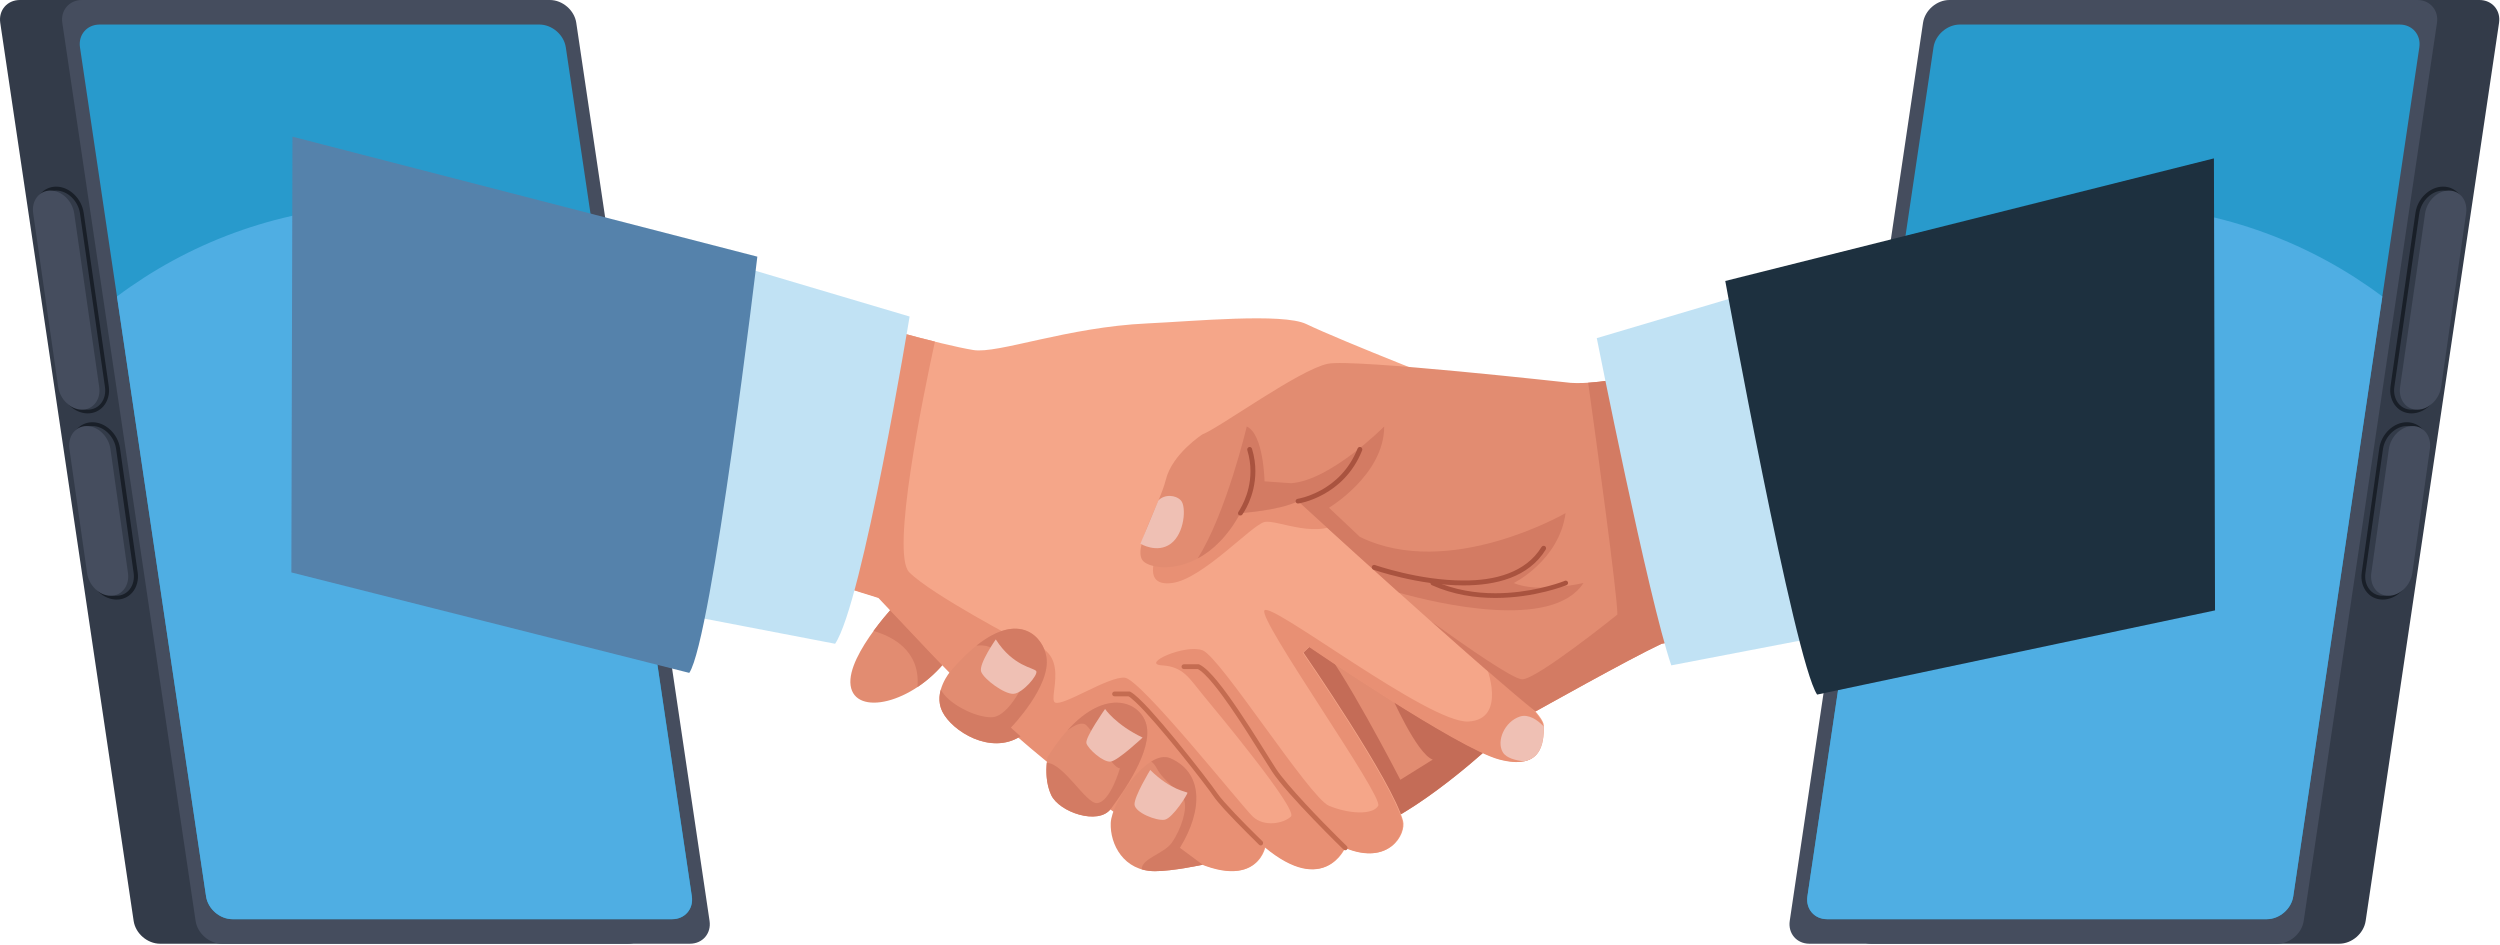
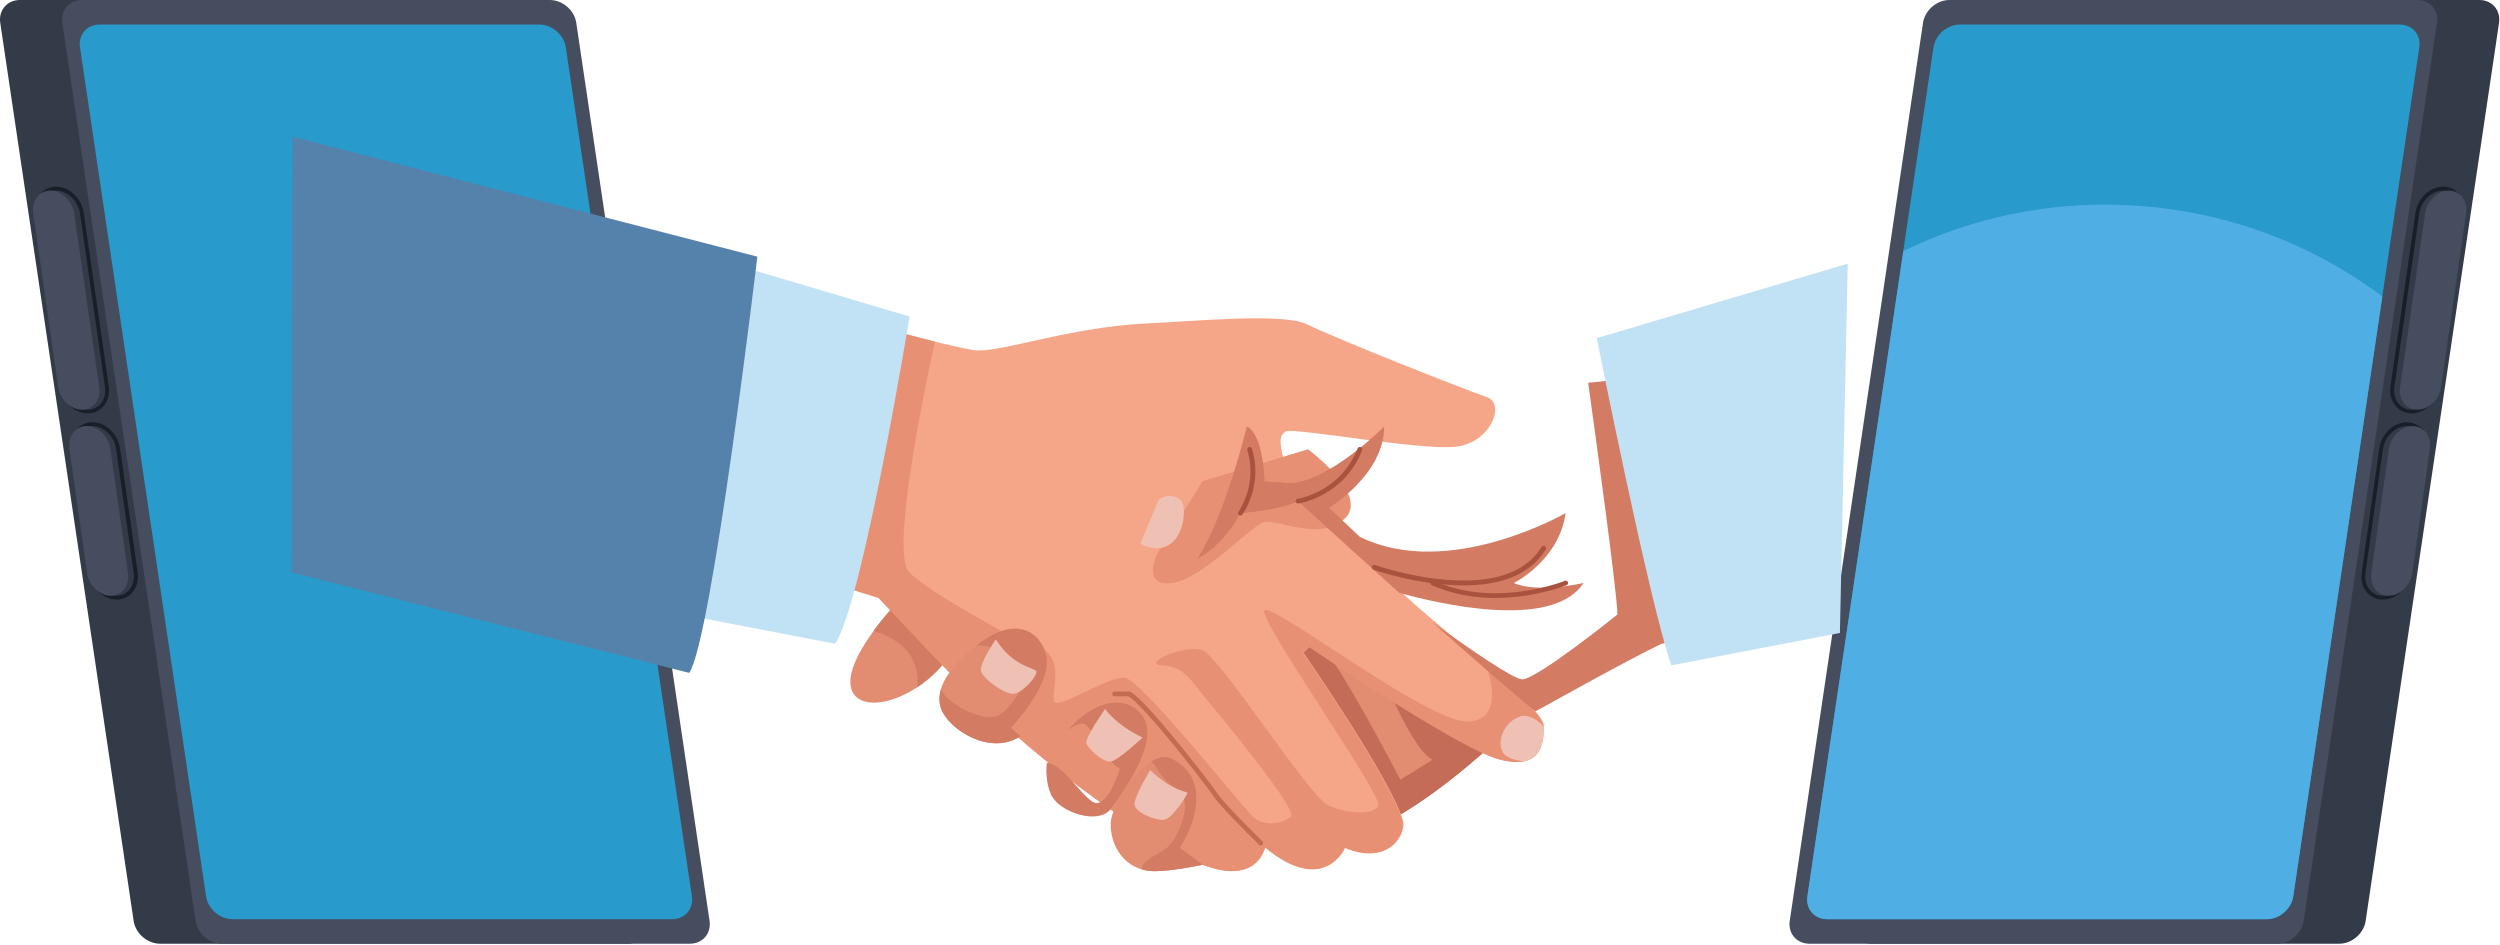
<svg xmlns="http://www.w3.org/2000/svg" width="2292" height="866" viewBox="0 0 2292 866" fill="none">
  <path d="M2168.83 844.3C2167.13 855.8 2156.23 865.2 2144.63 865.2H1715.63C1704.03 865.2 1695.93 855.8 1697.63 844.3L1819.93 20.9C1821.63 9.4 1832.53 0 1844.13 0H2273.13C2284.73 0 2292.83 9.4 2291.13 20.9L2168.83 844.3Z" fill="#333B49" />
  <path d="M2112.03 844.3C2110.33 855.8 2099.43 865.2 2087.83 865.2H1658.83C1647.23 865.2 1639.13 855.8 1640.83 844.3L1763.03 20.9C1764.73 9.4 1775.63 0 1787.23 0H2216.23C2227.83 0 2235.93 9.4 2234.23 20.9L2112.03 844.3Z" fill="#454D5E" />
  <path d="M2102.43 821.8C2100.73 833.3 2089.83 842.7 2078.23 842.7H1675.03C1663.43 842.7 1655.33 833.3 1657.03 821.8L1772.63 43.4C1774.33 31.9 1785.23 22.5 1796.83 22.5H2200.03C2211.63 22.5 2219.73 31.9 2218.03 43.4L2102.43 821.8Z" fill="#289ACC" />
  <path d="M2239.83 174.7C2250.13 174.7 2257.23 184.1 2255.63 195.6L2232.73 354.7C2231.03 366.2 2221.23 375.6 2210.93 375.6C2200.63 375.6 2193.53 366.2 2195.13 354.7L2218.03 195.6C2219.73 184.1 2229.53 174.7 2239.83 174.7ZM2239.83 171.1C2227.83 171.1 2216.43 181.8 2214.53 195L2191.63 354.1C2190.63 361.1 2192.43 367.8 2196.53 372.5C2200.13 376.7 2205.23 379 2210.93 379C2222.93 379 2234.33 368.3 2236.23 355.1L2259.13 196C2260.13 189.1 2258.33 182.3 2254.23 177.6C2250.63 173.4 2245.53 171.1 2239.83 171.1Z" fill="#191F28" />
  <path d="M2206.63 390.6C2216.93 390.6 2224.13 400 2222.43 411.5L2206.23 525.3C2204.63 536.8 2194.83 546.2 2184.43 546.2C2174.13 546.2 2167.03 536.8 2168.63 525.3L2184.73 411.5C2186.53 400 2196.33 390.6 2206.63 390.6ZM2206.63 387.1C2194.53 387.1 2183.23 397.8 2181.33 411L2165.23 524.8C2164.23 531.8 2166.03 538.5 2170.13 543.2C2173.73 547.4 2178.83 549.7 2184.53 549.7C2196.63 549.7 2207.93 539 2209.83 525.8L2226.03 412C2227.03 405.1 2225.23 398.3 2221.13 393.6C2217.33 389.4 2212.23 387.1 2206.63 387.1Z" fill="#191F28" />
  <path d="M2200.43 354.7C2198.73 366.2 2205.83 375.6 2216.23 375.6C2226.53 375.6 2236.33 366.2 2238.03 354.7L2260.93 195.6C2262.63 184.1 2255.53 174.7 2245.13 174.7C2234.83 174.7 2225.03 184.1 2223.33 195.6L2200.43 354.7Z" fill="#454D5E" />
  <path d="M2174.03 525.3C2172.43 536.8 2179.53 546.2 2189.83 546.2C2200.13 546.2 2209.93 536.8 2211.63 525.3L2227.73 411.5C2229.33 400 2222.23 390.6 2211.93 390.6C2201.63 390.6 2191.83 400 2190.13 411.5L2174.03 525.3Z" fill="#454D5E" />
  <path d="M2102.43 821.8L2184.13 271.8C2119.23 223.2 2039.53 192.7 1952.33 188.2C1878.03 184.3 1807.33 199.8 1745.03 230.1L1657.03 821.8C1655.33 833.3 1663.43 842.7 1675.03 842.7H2078.13C2089.83 842.7 2100.73 833.3 2102.43 821.8Z" fill="#4FAEE3" />
  <path d="M122.525 844.3C124.225 855.8 135.125 865.2 146.725 865.2H575.725C587.325 865.2 595.425 855.8 593.725 844.3L471.425 20.9C469.725 9.4 458.825 0 447.225 0H18.226C6.625 0 -1.475 9.4 0.225 20.9L122.525 844.3Z" fill="#333B49" />
  <path d="M179.325 844.3C181.025 855.8 191.925 865.2 203.525 865.2H632.526C644.126 865.2 652.226 855.8 650.526 844.3L528.325 20.9C526.625 9.4 515.725 0 504.125 0H75.126C63.526 0 55.425 9.4 57.126 20.9L179.325 844.3Z" fill="#454D5E" />
  <path d="M188.925 821.8C190.625 833.3 201.525 842.7 213.125 842.7H616.325C627.925 842.7 636.025 833.3 634.325 821.8L518.725 43.4C517.025 31.9 506.125 22.5 494.525 22.5H91.325C79.725 22.5 71.625 31.9 73.325 43.4L188.925 821.8Z" fill="#289ACC" />
  <path d="M51.526 174.7C61.825 174.7 71.626 184.1 73.326 195.6L96.225 354.7C97.925 366.2 90.826 375.6 80.425 375.6C70.126 375.6 60.325 366.2 58.626 354.7L35.725 195.6C34.026 184.1 41.126 174.7 51.526 174.7ZM51.526 171.1C45.925 171.1 40.825 173.4 37.126 177.6C33.026 182.4 31.226 189.1 32.225 196L55.126 355.1C57.026 368.3 68.326 379 80.425 379C86.025 379 91.126 376.7 94.826 372.5C98.925 367.7 100.725 361 99.725 354.1L76.725 195.1C74.826 181.9 63.526 171.1 51.526 171.1Z" fill="#191F28" />
  <path d="M84.725 390.6C95.025 390.6 104.825 400 106.425 411.5L122.525 525.3C124.125 536.8 117.025 546.2 106.725 546.2C96.425 546.2 86.625 536.8 84.925 525.3L68.925 411.5C67.325 400 74.425 390.6 84.725 390.6ZM84.725 387.1C79.125 387.1 74.025 389.4 70.325 393.6C66.225 398.4 64.425 405.1 65.425 412L81.625 525.8C83.525 539 94.825 549.7 106.925 549.7C112.525 549.7 117.625 547.4 121.325 543.2C125.425 538.4 127.225 531.7 126.225 524.8L110.025 411C108.125 397.8 96.825 387.1 84.725 387.1Z" fill="#191F28" />
  <path d="M90.925 354.7C92.626 366.2 85.525 375.6 75.126 375.6C64.825 375.6 55.026 366.2 53.325 354.7L30.425 195.6C28.726 184.1 35.825 174.7 46.225 174.7C56.526 174.7 66.326 184.1 68.025 195.6L90.925 354.7Z" fill="#454D5E" />
  <path d="M117.325 525.3C118.925 536.8 111.825 546.2 101.525 546.2C91.225 546.2 81.425 536.8 79.825 525.3L63.625 411.5C62.025 400 69.125 390.6 79.425 390.6C89.725 390.6 99.525 400 101.225 411.5L117.325 525.3Z" fill="#454D5E" />
-   <path d="M188.925 821.8L107.225 271.8C172.125 223.2 251.825 192.7 339.025 188.2C413.325 184.3 484.025 199.8 546.325 230.1L634.225 821.8C635.925 833.3 627.825 842.7 616.225 842.7H213.125C201.525 842.7 190.625 833.3 188.925 821.8Z" fill="#4FAEE3" />
  <path d="M826.326 548.2C826.326 548.2 775.826 599.7 779.826 628.4C783.826 657.1 836.926 645.2 868.226 604.6L826.326 548.2Z" fill="#E28C71" />
  <path d="M800.825 578.5C816.425 582.9 844.125 595.5 841.125 629.9C850.725 623.5 860.125 615 868.125 604.7L826.225 548.3C826.325 548.2 813.225 561.6 800.825 578.5Z" fill="#D37B63" />
  <path d="M1371.73 679.3C1371.73 679.3 1296.53 750.6 1245.03 764.4C1193.53 778.3 1183.63 598.1 1183.63 598.1L1209.33 574.3L1371.73 679.3Z" fill="#E28C71" />
  <path d="M1371.73 679.3L1292.93 628.3L1274.73 636.1C1274.73 636.1 1298.73 691.2 1313.53 696.4L1283.83 714.9C1283.83 714.9 1229.13 608.7 1207.03 586.2C1184.93 563.7 1183.63 604.3 1183.63 604.3L1260.53 758.8C1310.43 737.4 1371.73 679.3 1371.73 679.3Z" fill="#C46C57" />
  <path d="M892.325 320.9C914.925 324.6 978.125 299.9 1051.93 296.5C1093.63 294.6 1176.03 286.7 1197.63 297.1C1229.83 312.6 1345.13 358 1362.93 364C1380.73 369.9 1366.93 405.6 1335.23 409.5C1303.53 413.5 1186.73 391.7 1178.83 395.6C1170.93 399.6 1173.93 409.9 1179.83 433.7C1185.73 457.5 1236.93 497.8 1288.73 546.5C1322.33 578.2 1415.33 648.6 1415.43 665.3C1415.63 682.7 1412.63 706 1375.03 696.1C1337.43 686.2 1200.63 592.9 1200.63 592.9L1195.03 598.3C1195.03 598.3 1276.93 716.8 1286.33 752.5C1289.53 764.6 1273.53 794 1233.43 777.1C1233.43 777.1 1214.53 821.8 1160.13 776.6C1160.13 776.6 1151.13 824.5 1075.03 778.6C974.025 717.7 904.525 652.3 850.725 595.4C805.925 548 805.925 548 805.925 548C805.925 548 716.925 520 619.625 492.7L611.125 241.5C610.925 241.8 832.225 311 892.325 320.9Z" fill="#F5A689" />
  <path d="M1060.43 508.5C1060.43 508.5 1046.63 538.2 1074.63 534.5C1102.63 530.8 1147.43 481.4 1159.23 478.6C1170.93 475.8 1210.73 496.9 1233.13 475.2C1255.63 453.5 1199.13 411.9 1199.13 411.9L1102.53 441.1L1060.43 508.5Z" fill="#E89074" />
  <path d="M1346.23 661.5C1310.23 663.5 1165.33 551.2 1159.23 559.6C1153.13 568 1268.53 729.8 1263.53 738.7C1258.53 747.6 1236.03 746.1 1218.33 738.7C1200.63 731.3 1118.83 602.3 1102.53 596.2C1086.23 590.2 1045.43 608.8 1065.33 610C1085.23 611.2 1090.63 622.4 1102.53 636.7C1114.43 651.1 1190.33 742.2 1183.53 748.6C1176.83 755 1158.93 758.5 1148.53 748.6C1138.13 738.7 1046.03 622.8 1031.23 621.3C1016.43 619.8 974.826 647.7 967.326 644.1C959.926 640.6 985.125 593.7 937.625 588.9C937.625 588.9 854.425 545.5 833.625 524.7C816.525 507.6 846.225 363.4 857.125 313.2C837.325 308.3 813.125 301.7 787.826 294.6C771.625 349.7 743.025 447.1 721.625 522.6C771.025 537.3 805.326 548.2 805.326 548.2C805.326 548.2 805.325 548.2 850.125 595.6C903.925 652.5 973.426 717.9 1074.43 778.8C1150.53 824.7 1159.53 776.8 1159.53 776.8C1213.83 822 1232.83 777.3 1232.83 777.3C1272.93 794.1 1288.93 764.8 1285.73 752.7C1276.33 717 1194.43 598.5 1194.43 598.5L1200.03 593.1C1200.03 593.1 1336.83 686.4 1374.43 696.3C1412.03 706.2 1415.03 682.9 1414.83 665.5C1414.73 657 1390.43 634.3 1362.13 610.1C1362.53 610 1382.23 659.5 1346.23 661.5Z" fill="#E89074" />
-   <path d="M1217.33 333.5C1191.13 338.9 1118.13 392.2 1102.43 398.2C1102.43 398.2 1074.73 416 1068.83 439.8C1062.93 463.6 1036.53 505.1 1048.73 515C1060.93 524.9 1107.73 525.2 1137.13 470.5C1137.13 470.5 1173.33 468.2 1190.03 459.5C1190.03 459.5 1344.93 601.5 1407.63 652.4C1407.63 652.4 1493.63 604.1 1523.33 590.2L1694.13 558.7C1694.13 558.7 1674.83 398.8 1652.43 303.5C1652.43 303.5 1495.53 355 1440.03 351C1440.03 351.1 1240.53 328.7 1217.33 333.5Z" fill="#E28C71" />
  <path d="M1137.13 470.4C1137.13 470.4 1173.33 468.1 1190.03 459.4C1190.03 459.4 1232.93 498.8 1282.83 543.5C1317.23 553.1 1423.23 578.5 1451.73 534.5C1451.73 534.5 1410.13 544.2 1387.83 534.5C1387.83 534.5 1429.43 514 1435.33 470.4C1435.33 470.4 1328.43 532.3 1246.73 492.2L1218.43 465.5C1218.43 465.5 1269.03 435.3 1269.03 391C1269.03 391 1220.03 440.4 1183.73 443L1159.33 441.3C1159.33 441.3 1158.63 398.2 1143.03 391C1143.03 391 1124.23 470.7 1097.93 512.1C1111.53 504.8 1125.63 491.8 1137.13 470.4Z" fill="#D37B63" />
  <path d="M1523.33 590.2L1581.73 579.4L1502.53 344.1C1485.33 347.5 1469.33 350 1456.03 350.9C1463.53 404.5 1482.83 545.4 1482.83 563.4C1482.83 563.4 1409.13 622.8 1395.53 622.8C1387.43 622.8 1345.43 593.7 1312.63 570C1348.63 602 1384.43 633.4 1407.73 652.2C1407.63 652.4 1493.63 604.1 1523.33 590.2Z" fill="#D37B63" />
  <path d="M1102.63 792.8C1102.63 792.8 1075.23 798.7 1058.93 798.7C1030.23 798.7 1017.53 774.1 1018.33 754.5C1019.13 735 1052.43 686.3 1072.73 695.1C1102.53 708 1103.43 741.6 1081.63 777.3L1102.63 792.8Z" fill="#E28C71" />
  <path d="M1102.63 792.8L1081.73 777.3C1103.53 741.7 1102.63 708 1072.83 695.1C1067.63 692.9 1061.53 694.4 1055.43 698.2C1057.03 699.3 1058.83 701.2 1060.53 704.4C1066.53 716 1081.63 725.1 1085.33 732.9C1089.03 740.7 1083.13 760.1 1074.23 772.7C1067.13 782.7 1046.43 787.1 1046.73 797C1050.43 798.1 1054.53 798.7 1058.93 798.7C1075.23 798.7 1102.63 792.8 1102.63 792.8Z" fill="#D37B63" />
-   <path d="M960.425 694.1C960.425 694.1 956.425 713 963.625 728.8C970.825 744.6 1006.93 757 1018.33 741.6C1029.73 726.2 1056.93 688.2 1051.03 664.5C1045.13 640.7 1003.73 624.9 960.425 694.1Z" fill="#E28C71" />
  <path d="M1051.03 664.4C1045.93 644 1014.63 629.4 978.425 669.8C985.225 664.6 992.225 661.3 996.025 665C1005.23 673.9 1018.63 703.7 1026.73 704.4C1026.73 704.4 1017.93 735.5 1005.63 736.3C995.625 736.9 975.025 699.6 959.725 699.4C959.025 706.1 958.825 718.1 963.725 728.7C970.925 744.5 1007.03 756.9 1018.43 741.5C1029.73 726.2 1056.93 688.2 1051.03 664.4Z" fill="#D37B63" />
  <path d="M871.425 615.4C871.425 615.4 855.025 634.4 863.925 652.4C872.825 670.4 908.225 692.6 935.525 675.1L926.725 667.2C926.725 667.2 963.925 629 959.325 602.1C955.625 580.5 926.425 551.4 871.425 615.4Z" fill="#E28C71" />
  <path d="M959.325 602.1C956.225 583.8 934.825 560.3 895.225 591.9C901.625 591.3 907.925 592 910.525 596.2C916.825 606.4 921.325 617.5 940.625 622C940.625 622 925.725 657.6 908.725 657.6C893.125 657.6 868.725 644.6 862.525 632.2C860.825 638.3 860.525 645.3 863.925 652.3C872.825 670.3 908.225 692.5 935.525 675L926.725 667.1C926.725 667.1 963.925 628.9 959.325 602.1Z" fill="#D37B63" />
  <path d="M833.925 290.2C833.925 290.2 790.825 553.1 765.625 590.2L611.025 560.5L603.825 221.9L833.925 290.2Z" fill="#C1E2F4" />
  <path d="M694.325 235.3C694.325 235.3 652.726 585.8 631.926 616.9L267.125 524.8L268.125 125.3L694.325 235.3Z" fill="#5582AB" />
  <path d="M1463.93 310C1463.93 310 1511.13 548.2 1532.23 610L1686.83 580.3L1694.03 241.7L1463.93 310Z" fill="#C1E2F4" />
-   <path d="M1581.73 257.6C1581.73 257.6 1645.13 605.6 1665.93 636.8L2030.73 559.6L2029.73 145.2L1581.73 257.6Z" fill="#1D303F" />
  <path d="M1045.53 498.5C1045.53 498.5 1060.83 507.7 1073.33 498.5C1086.13 489.1 1087.73 464.4 1082.73 458.9C1077.83 453.5 1067.43 453 1061.93 458.9L1045.53 498.5Z" fill="#EFC0B4" />
  <path d="M912.925 586.2C912.925 586.2 897.025 608.9 899.525 615.8C902.025 622.7 920.825 636.6 929.225 636.1C937.625 635.6 952.025 618.6 950.025 615.3C948.125 612.1 928.825 611.2 912.925 586.2Z" fill="#EFC0B4" />
  <path d="M1013.13 650C1013.13 650 1022.83 664.4 1047.53 676.2C1047.53 676.2 1025.23 697.2 1018.33 698.2C1011.43 699.2 997.525 686.6 996.025 681.4C994.625 676.2 1013.13 650 1013.13 650Z" fill="#EFC0B4" />
  <path d="M1054.53 705.9C1054.53 705.9 1039.73 730.2 1040.13 737.6C1040.63 745 1060.43 752.9 1067.83 751.5C1075.23 750.1 1089.13 727.7 1088.63 726.8C1088.13 725.7 1073.63 724.8 1054.53 705.9Z" fill="#EFC0B4" />
-   <path d="M1234.73 775.7C1234.73 775.7 1231.53 772.6 1226.53 767.6C1218.93 760.1 1207.33 748.3 1196.33 736.4C1185.33 724.5 1174.83 712.5 1169.83 704.8C1162.93 694.2 1149.83 672.4 1136.23 652.3C1129.43 642.2 1122.63 632.6 1116.33 624.9C1110.03 617.2 1104.43 611.5 1099.53 609.2L1099.13 609H1085.43C1084.23 609 1083.23 610 1083.23 611.2C1083.23 612.4 1084.23 613.4 1085.43 613.4H1098.63V611.2L1097.73 613.2C1101.23 614.7 1106.83 620.2 1112.93 627.7C1131.33 650.2 1155.63 691.1 1166.13 707.2C1173.23 718.2 1189.63 736 1204.23 751.2C1218.83 766.4 1231.73 778.9 1231.73 778.9C1232.63 779.8 1234.03 779.7 1234.93 778.9C1235.63 778 1235.63 776.6 1234.73 775.7Z" fill="#C46C51" />
  <path d="M1157.33 771.2C1157.33 771.2 1155.23 769.1 1151.83 765.8C1146.83 760.9 1139.13 753.2 1132.13 745.8C1125.13 738.4 1118.63 731.2 1116.23 727.6C1112.63 722.2 1096.33 700.8 1079.13 679.8C1070.53 669.3 1061.63 658.9 1054.13 650.6C1050.33 646.5 1046.83 642.9 1043.83 640.1C1040.83 637.3 1038.33 635.3 1036.23 634.2L1035.73 634H1021.83C1020.63 634 1019.63 635 1019.63 636.2C1019.63 637.4 1020.63 638.4 1021.83 638.4H1035.23V636.2L1034.23 638.2C1035.53 638.8 1037.93 640.7 1040.83 643.4C1061.03 662.2 1106.73 721.2 1112.63 730.1C1114.53 732.9 1118.03 737 1122.23 741.7C1134.93 755.6 1154.33 774.4 1154.33 774.5C1155.23 775.4 1156.63 775.3 1157.43 774.5C1158.23 773.4 1158.23 772 1157.33 771.2Z" fill="#C46C51" />
  <path d="M1393.53 656.9C1379.43 661.5 1371.73 679.3 1377.73 689.6C1380.93 695.1 1389.83 697.2 1397.33 698C1413.53 694.8 1415.43 679 1415.33 666.1C1409.43 659.7 1401.13 654.5 1393.53 656.9Z" fill="#EFC0B4" />
  <path d="M1259.13 522.3C1259.23 522.3 1300.03 536.7 1341.63 536.7C1356.43 536.7 1371.33 534.9 1384.53 529.9C1397.73 524.9 1409.33 516.6 1417.13 503.8C1417.73 502.7 1417.43 501.4 1416.43 500.7C1415.43 500.1 1414.03 500.4 1413.33 501.4C1406.03 513.3 1395.43 520.9 1382.93 525.7C1370.43 530.5 1356.03 532.3 1341.63 532.2C1321.33 532.2 1301.03 528.7 1285.83 525.1C1278.23 523.3 1271.93 521.6 1267.43 520.2C1265.23 519.5 1263.53 519 1262.33 518.6C1261.13 518.2 1260.53 518 1260.53 518C1259.33 517.6 1258.13 518.2 1257.73 519.4C1257.43 520.6 1258.03 521.9 1259.13 522.3Z" fill="#A9533F" />
  <path d="M1434.53 532.5C1434.53 532.5 1434.13 532.7 1433.33 533C1427.53 535.2 1402.13 543.9 1370.93 543.9C1353.13 543.9 1333.43 541 1314.53 532.5C1313.43 532 1312.13 532.5 1311.63 533.6C1311.13 534.7 1311.63 536 1312.73 536.5C1332.43 545.3 1352.63 548.2 1370.93 548.2C1407.53 548.2 1436.03 536.5 1436.23 536.5C1437.33 536 1437.93 534.7 1437.43 533.6C1436.93 532.5 1435.63 532 1434.53 532.5Z" fill="#A9533F" />
  <path d="M1190.33 461.6C1190.53 461.6 1200.83 460.1 1213.33 453.2C1225.83 446.4 1240.43 434.1 1248.83 412.8C1249.23 411.7 1248.73 410.4 1247.53 409.9C1246.43 409.5 1245.13 410 1244.63 411.2C1236.63 431.4 1222.93 442.9 1211.13 449.4C1205.23 452.6 1199.83 454.6 1195.93 455.8C1193.93 456.4 1192.43 456.8 1191.33 457L1190.13 457.2L1189.73 457.3C1188.53 457.5 1187.63 458.6 1187.83 459.8C1188.03 461 1189.13 461.8 1190.33 461.6Z" fill="#A9533F" />
  <path d="M1138.93 471.8C1139.03 471.6 1150.93 455.8 1150.93 432C1150.93 425.6 1150.03 418.7 1147.83 411.4C1147.43 410.2 1146.23 409.5 1145.03 409.9C1143.83 410.3 1143.23 411.5 1143.53 412.7C1145.63 419.6 1146.43 426.1 1146.43 432.1C1146.43 443.2 1143.63 452.5 1140.83 459C1139.43 462.3 1138.03 464.8 1137.03 466.6C1136.53 467.5 1136.13 468.1 1135.83 468.6L1135.53 469.1L1135.43 469.2C1134.73 470.2 1134.93 471.6 1135.83 472.3C1136.83 472.9 1138.23 472.7 1138.93 471.8Z" fill="#A9533F" />
</svg>